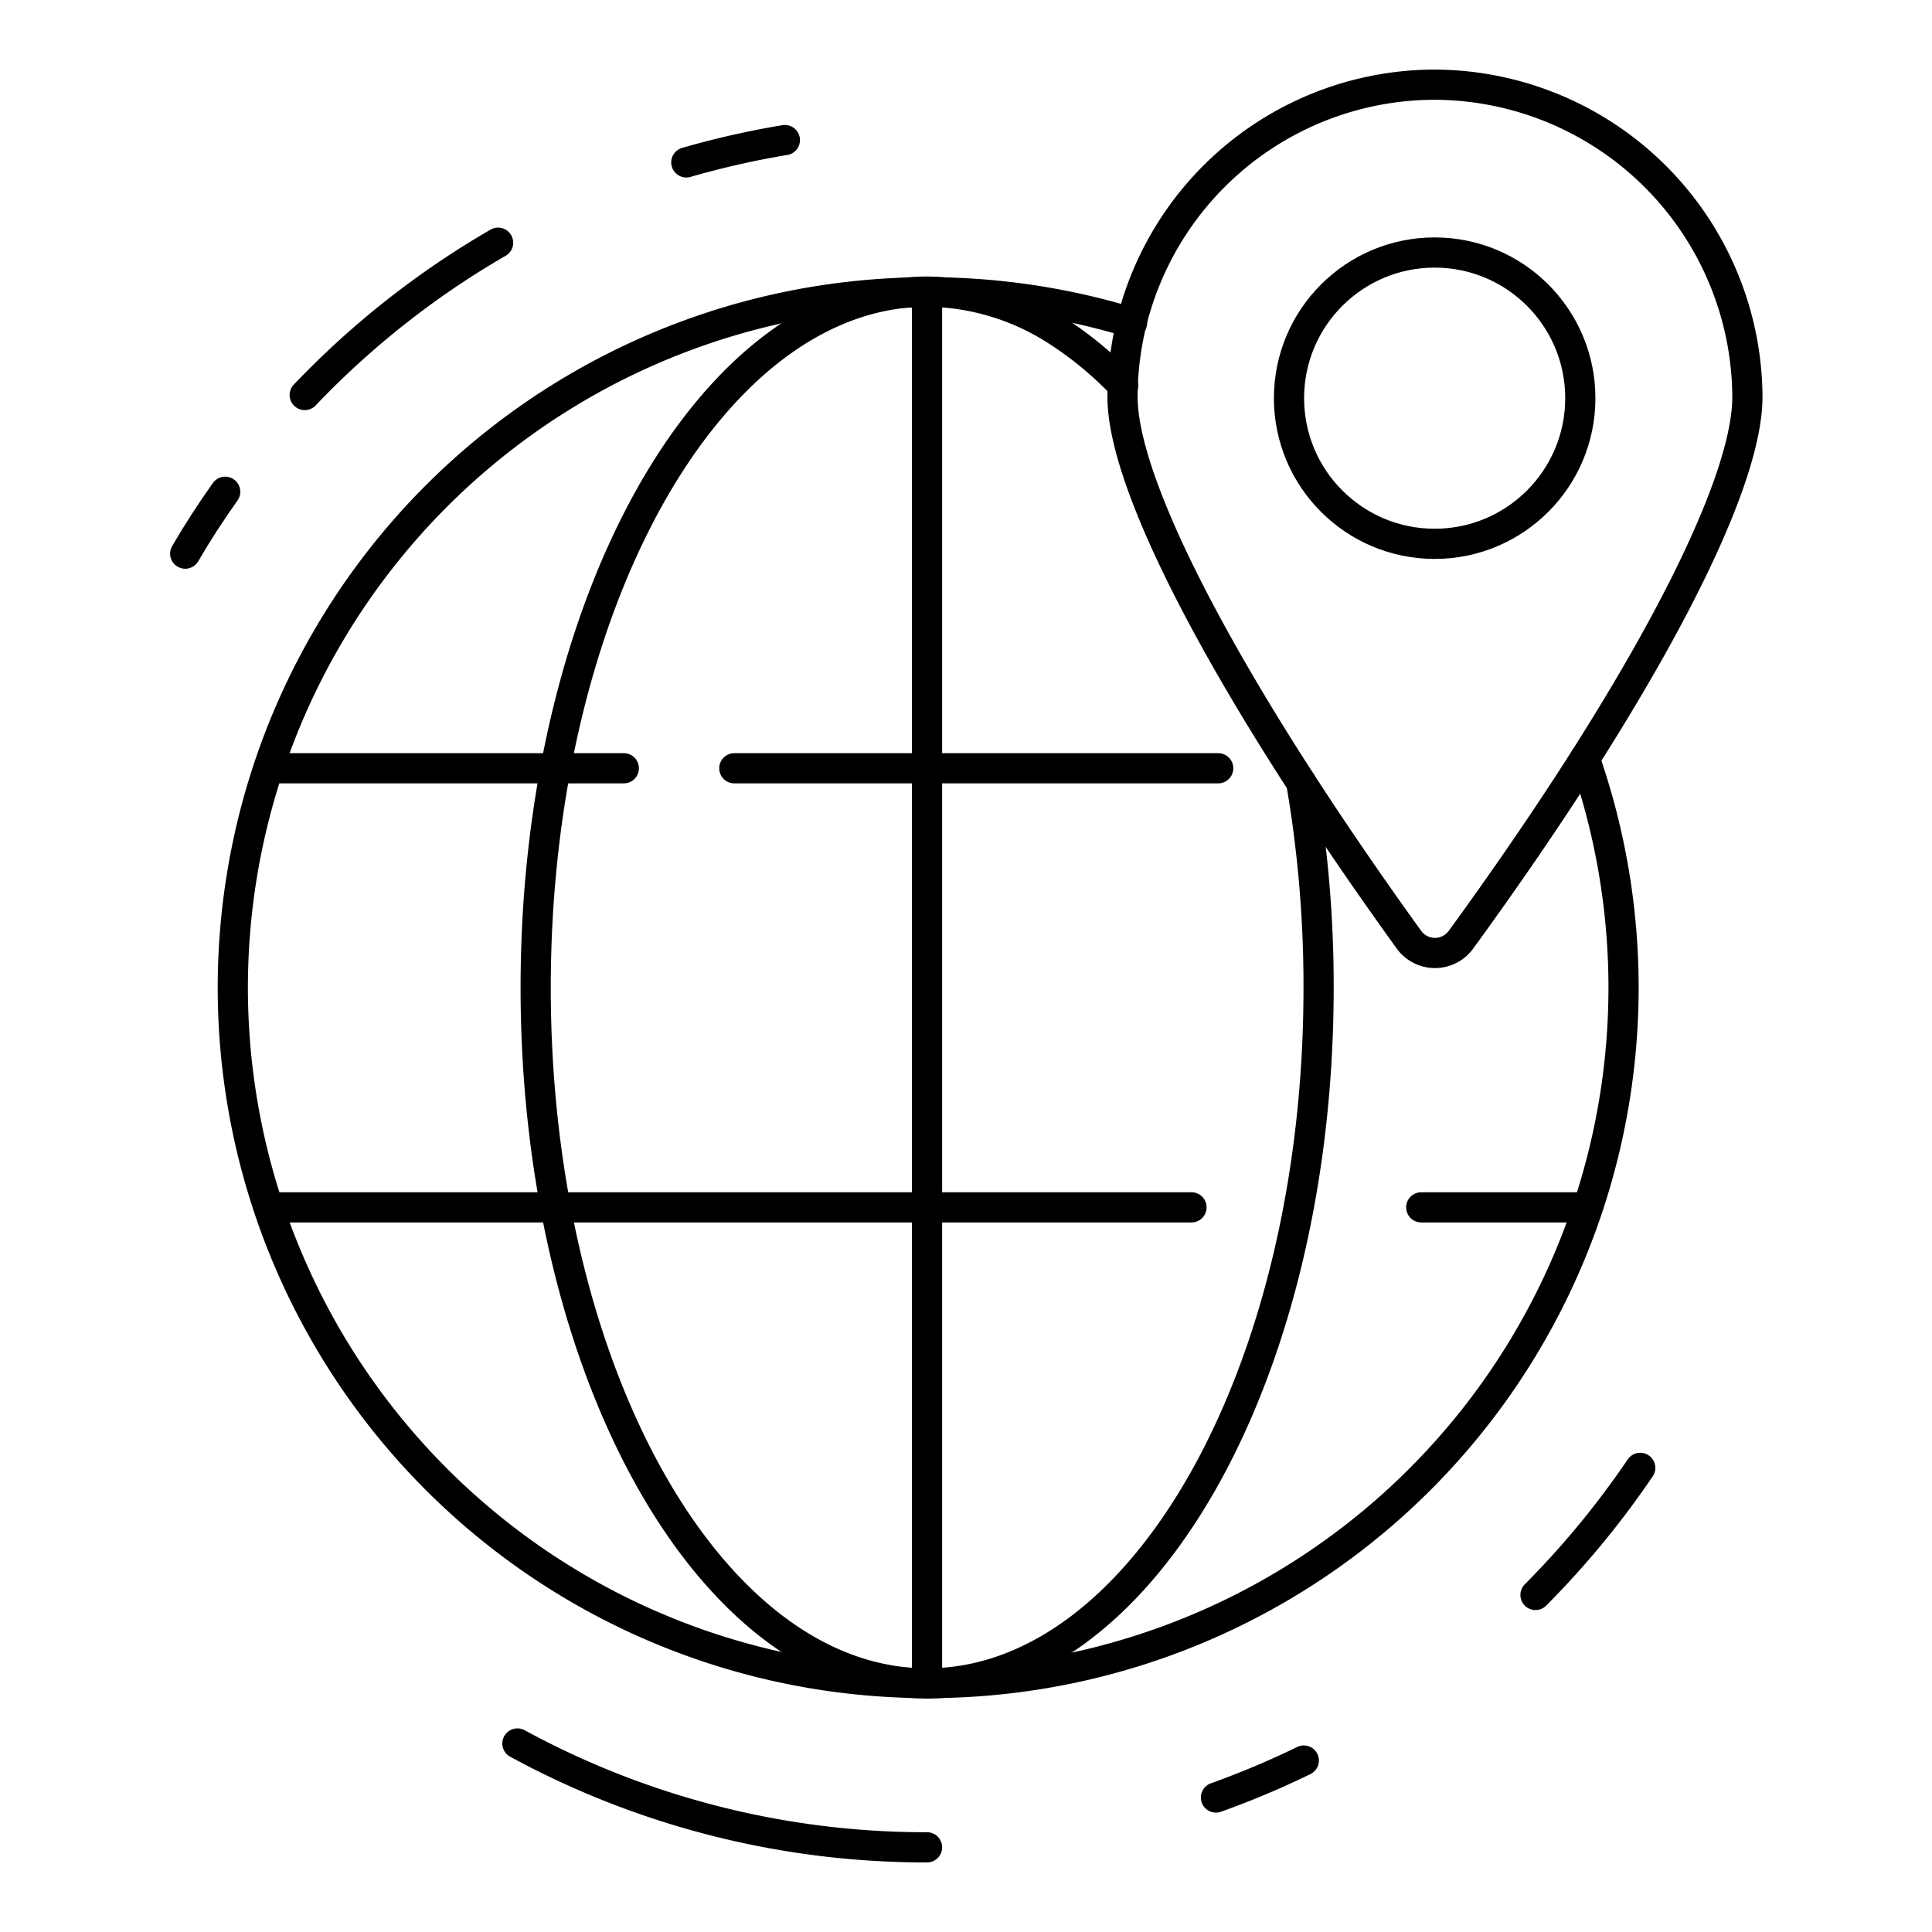
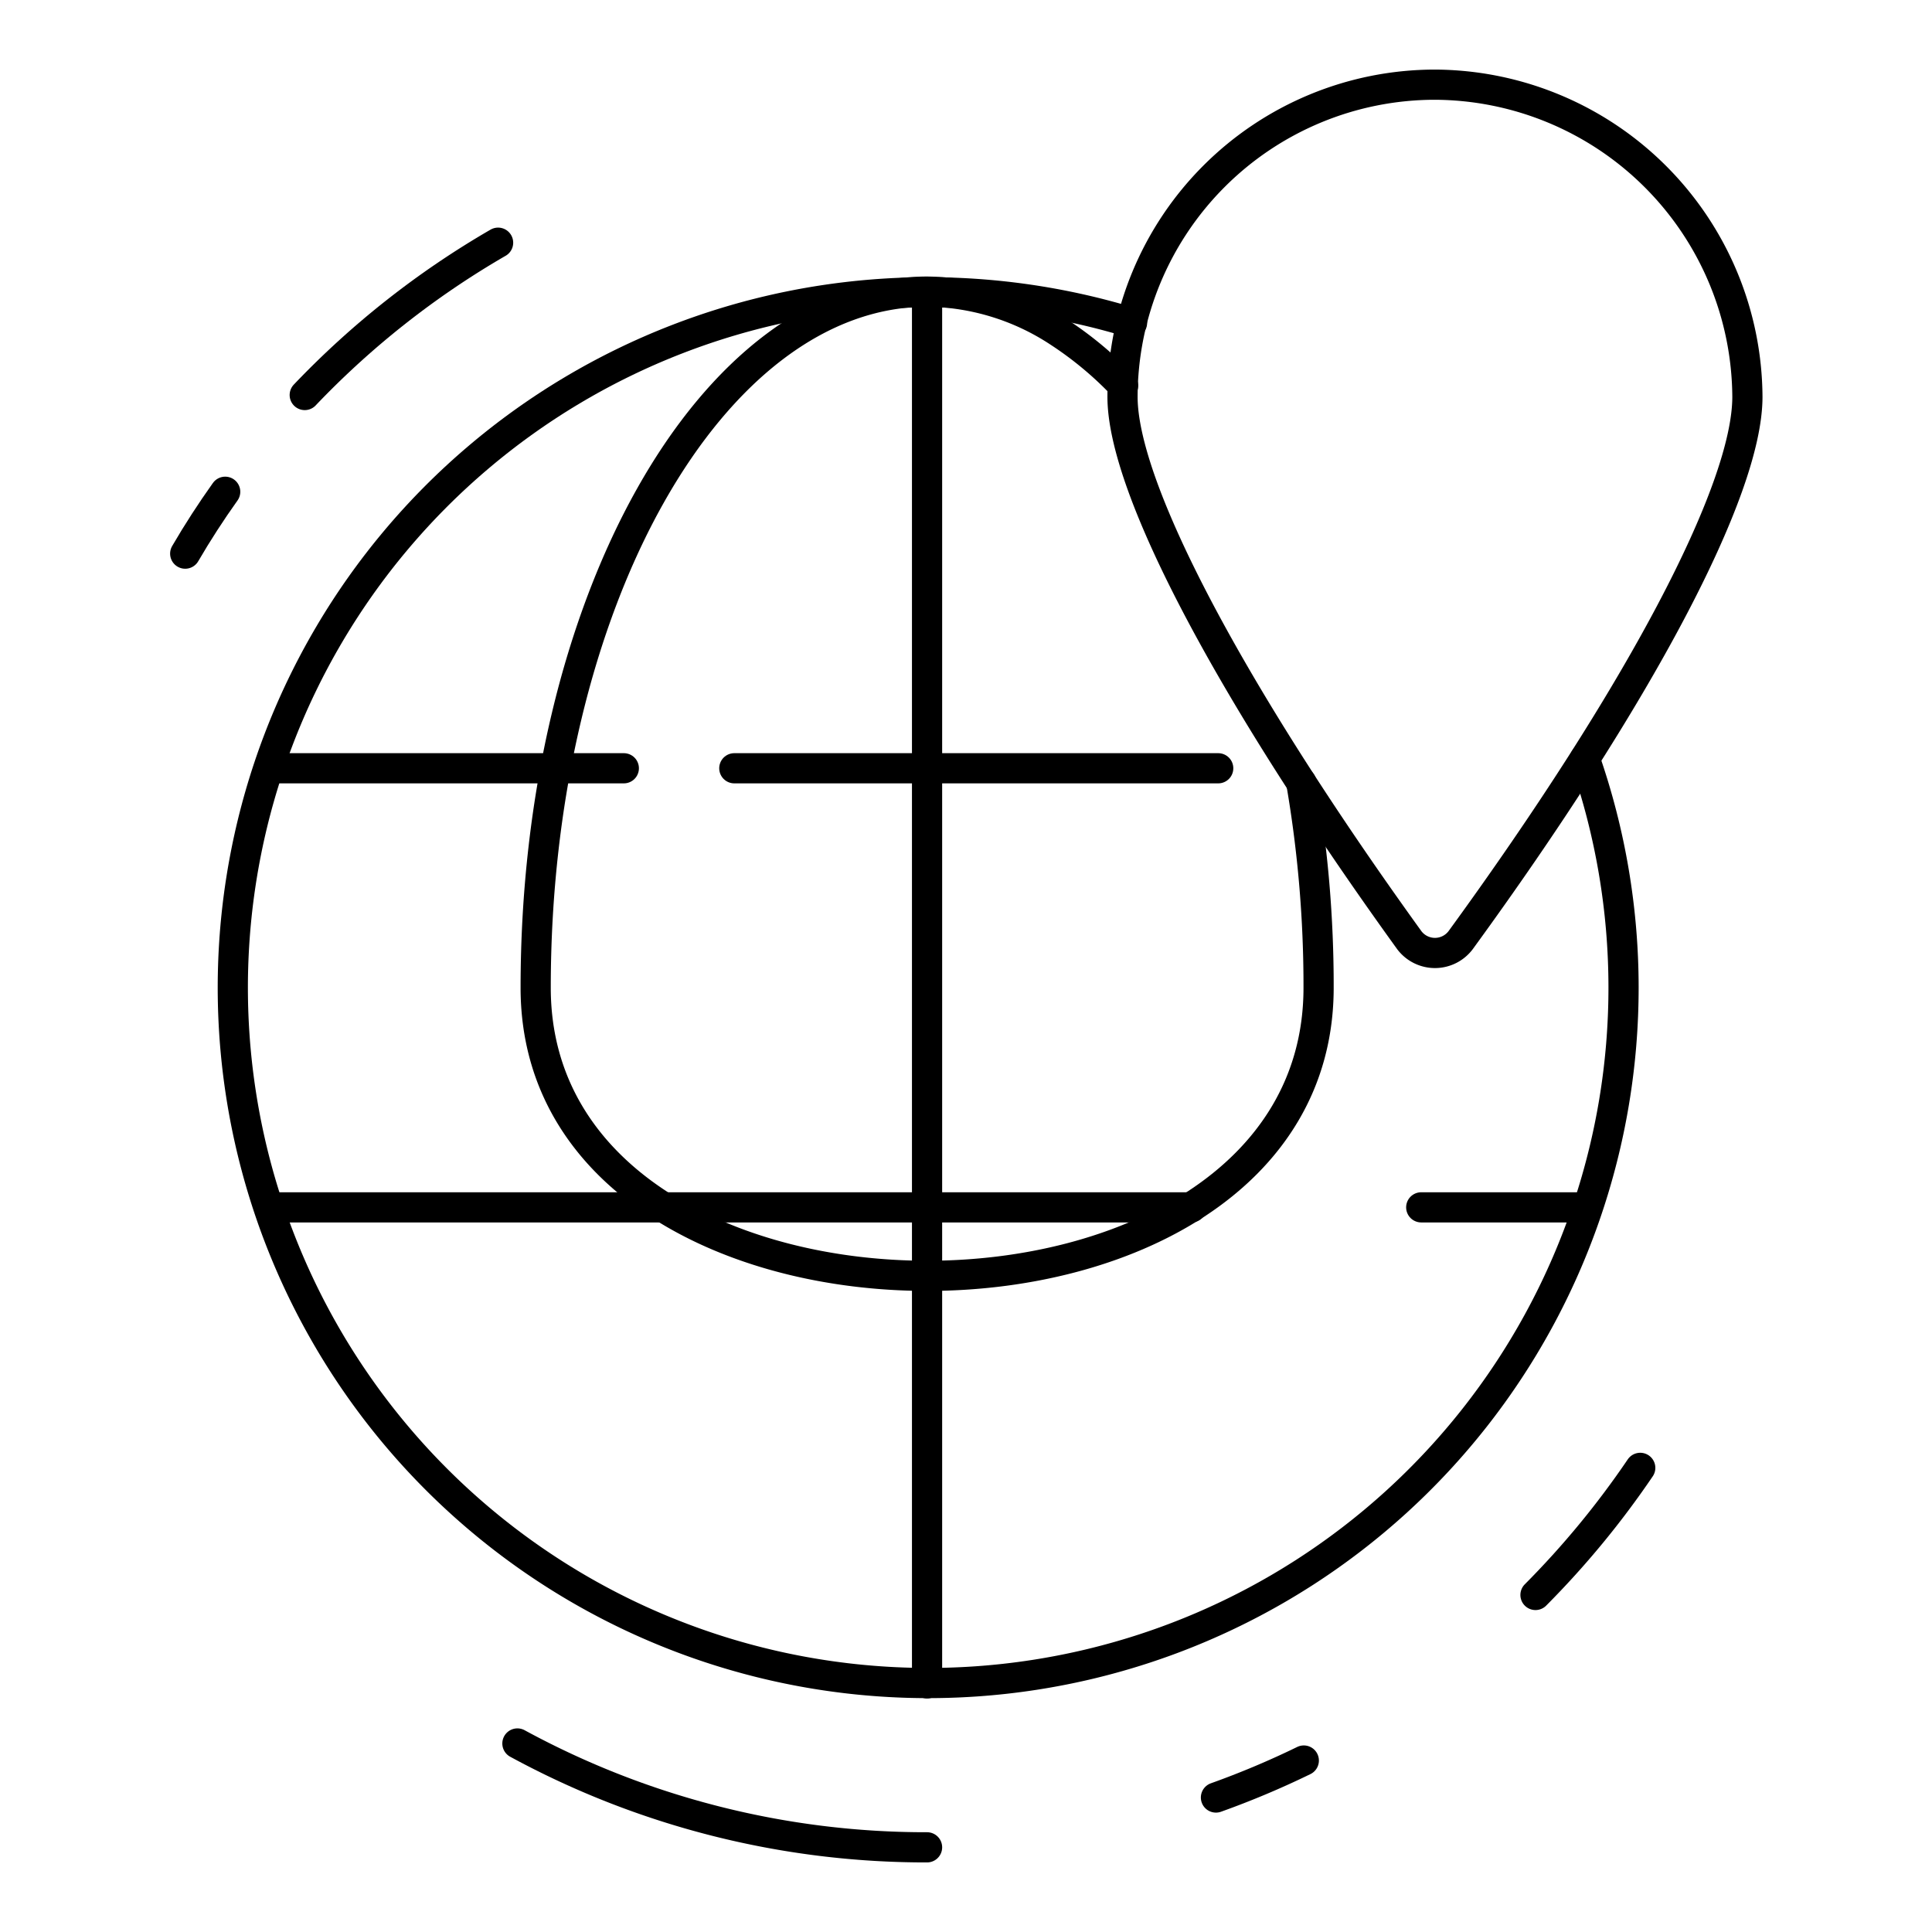
<svg xmlns="http://www.w3.org/2000/svg" id="Layer_1" data-name="Layer 1" viewBox="0 0 128 128">
  <title>iStar_Design_Business_LineIcons_Live-10</title>
  <path d="M108.67,97.25a58.39,58.39,0,0,1-6.94,8.42" style="fill:none;stroke:#000;stroke-linecap:round;stroke-linejoin:round;stroke-width:2px" />
-   <path d="M45.47,10.76A57.52,57.52,0,0,1,52,9.28" style="fill:none;stroke:#000;stroke-linecap:round;stroke-linejoin:round;stroke-width:2px" />
  <path d="M20.19,26.17A57.34,57.34,0,0,1,33,16.08" style="fill:none;stroke:#000;stroke-linecap:round;stroke-linejoin:round;stroke-width:2px" />
  <path d="M12.27,36.68c.82-1.41,1.71-2.78,2.65-4.1" style="fill:none;stroke:#000;stroke-linecap:round;stroke-linejoin:round;stroke-width:2px" />
  <path d="M61.42,122.39a56.63,56.63,0,0,1-27.14-6.88" style="fill:none;stroke:#000;stroke-linecap:round;stroke-linejoin:round;stroke-width:2px" />
  <path d="M86.38,116.64a57.25,57.25,0,0,1-5.82,2.45" style="fill:none;stroke:#000;stroke-linecap:round;stroke-linejoin:round;stroke-width:2px" />
  <line x1="48.65" y1="50.9" x2="80.71" y2="50.9" style="fill:none;stroke:#000;stroke-linecap:round;stroke-linejoin:round;stroke-width:2px" />
  <line x1="18.09" y1="50.9" x2="41.33" y2="50.9" style="fill:none;stroke:#000;stroke-linecap:round;stroke-linejoin:round;stroke-width:2px" />
  <line x1="18.09" y1="79.99" x2="78.94" y2="79.99" style="fill:none;stroke:#000;stroke-linecap:round;stroke-linejoin:round;stroke-width:2px" />
  <line x1="94.16" y1="79.99" x2="104.76" y2="79.99" style="fill:none;stroke:#000;stroke-linecap:round;stroke-linejoin:round;stroke-width:2px" />
  <line x1="61.42" y1="19.35" x2="61.42" y2="111.53" style="fill:none;stroke:#000;stroke-linecap:round;stroke-linejoin:round;stroke-width:2px" />
-   <circle cx="95.05" cy="26.38" r="9.65" style="fill:none;stroke:#000;stroke-linecap:round;stroke-linejoin:round;stroke-width:2px" />
  <path d="M95.05,5.61A20.71,20.71,0,0,0,74.37,26.29c0,6.09,7.23,19.69,19,36a2.13,2.13,0,0,0,3.4,0c11.76-16.15,19-29.75,19-36A20.8,20.8,0,0,0,95.05,5.61Z" style="fill:none;stroke:#000;stroke-linecap:round;stroke-linejoin:round;stroke-width:2px" />
  <path d="M75,21.39a46.07,46.07,0,1,0,30,28.89" style="fill:none;stroke:#000;stroke-linecap:round;stroke-linejoin:round;stroke-width:2px" />
-   <path d="M74.41,25.55A23.83,23.83,0,0,0,70.15,22a16.18,16.18,0,0,0-8.73-2.68C47.1,19.35,35.49,40,35.49,65.44s11.61,46.09,25.93,46.09S87.36,90.9,87.36,65.44a79.36,79.36,0,0,0-1.15-13.6" style="fill:none;stroke:#000;stroke-linecap:round;stroke-linejoin:round;stroke-width:2px" />
+   <path d="M74.41,25.55A23.83,23.83,0,0,0,70.15,22a16.18,16.18,0,0,0-8.73-2.68C47.1,19.35,35.49,40,35.49,65.44S87.36,90.9,87.36,65.44a79.36,79.36,0,0,0-1.15-13.6" style="fill:none;stroke:#000;stroke-linecap:round;stroke-linejoin:round;stroke-width:2px" />
</svg>